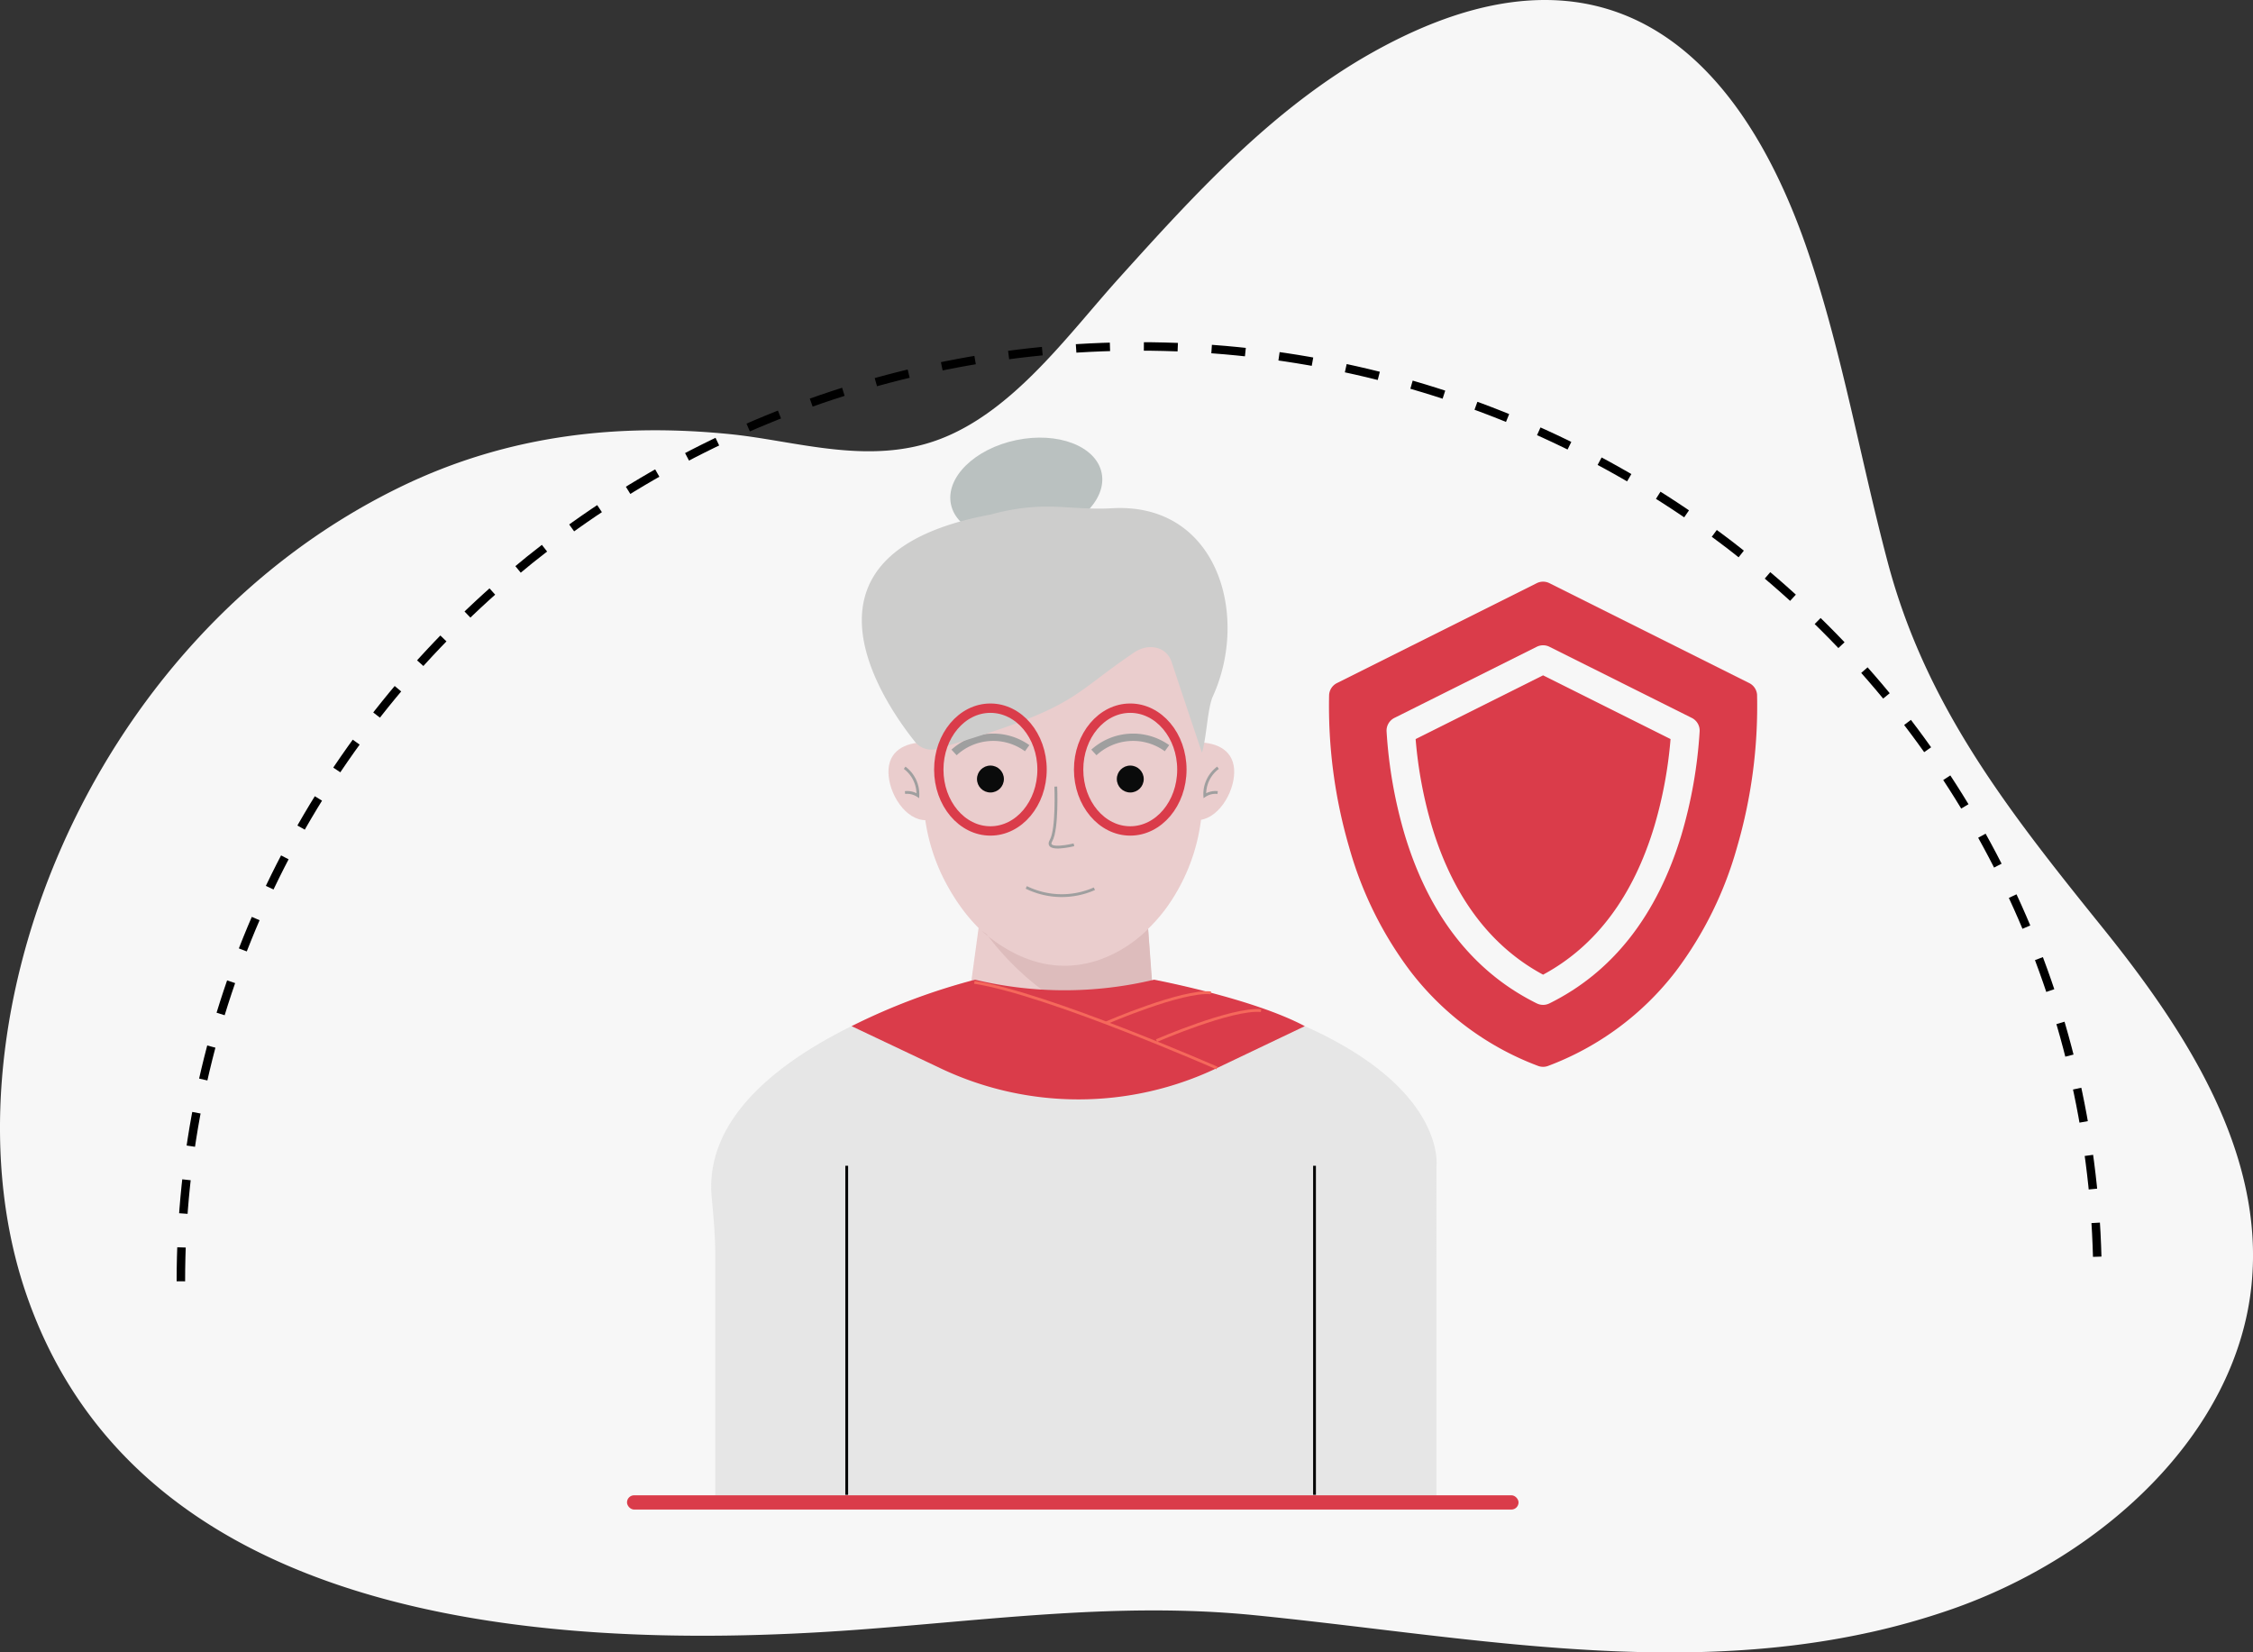
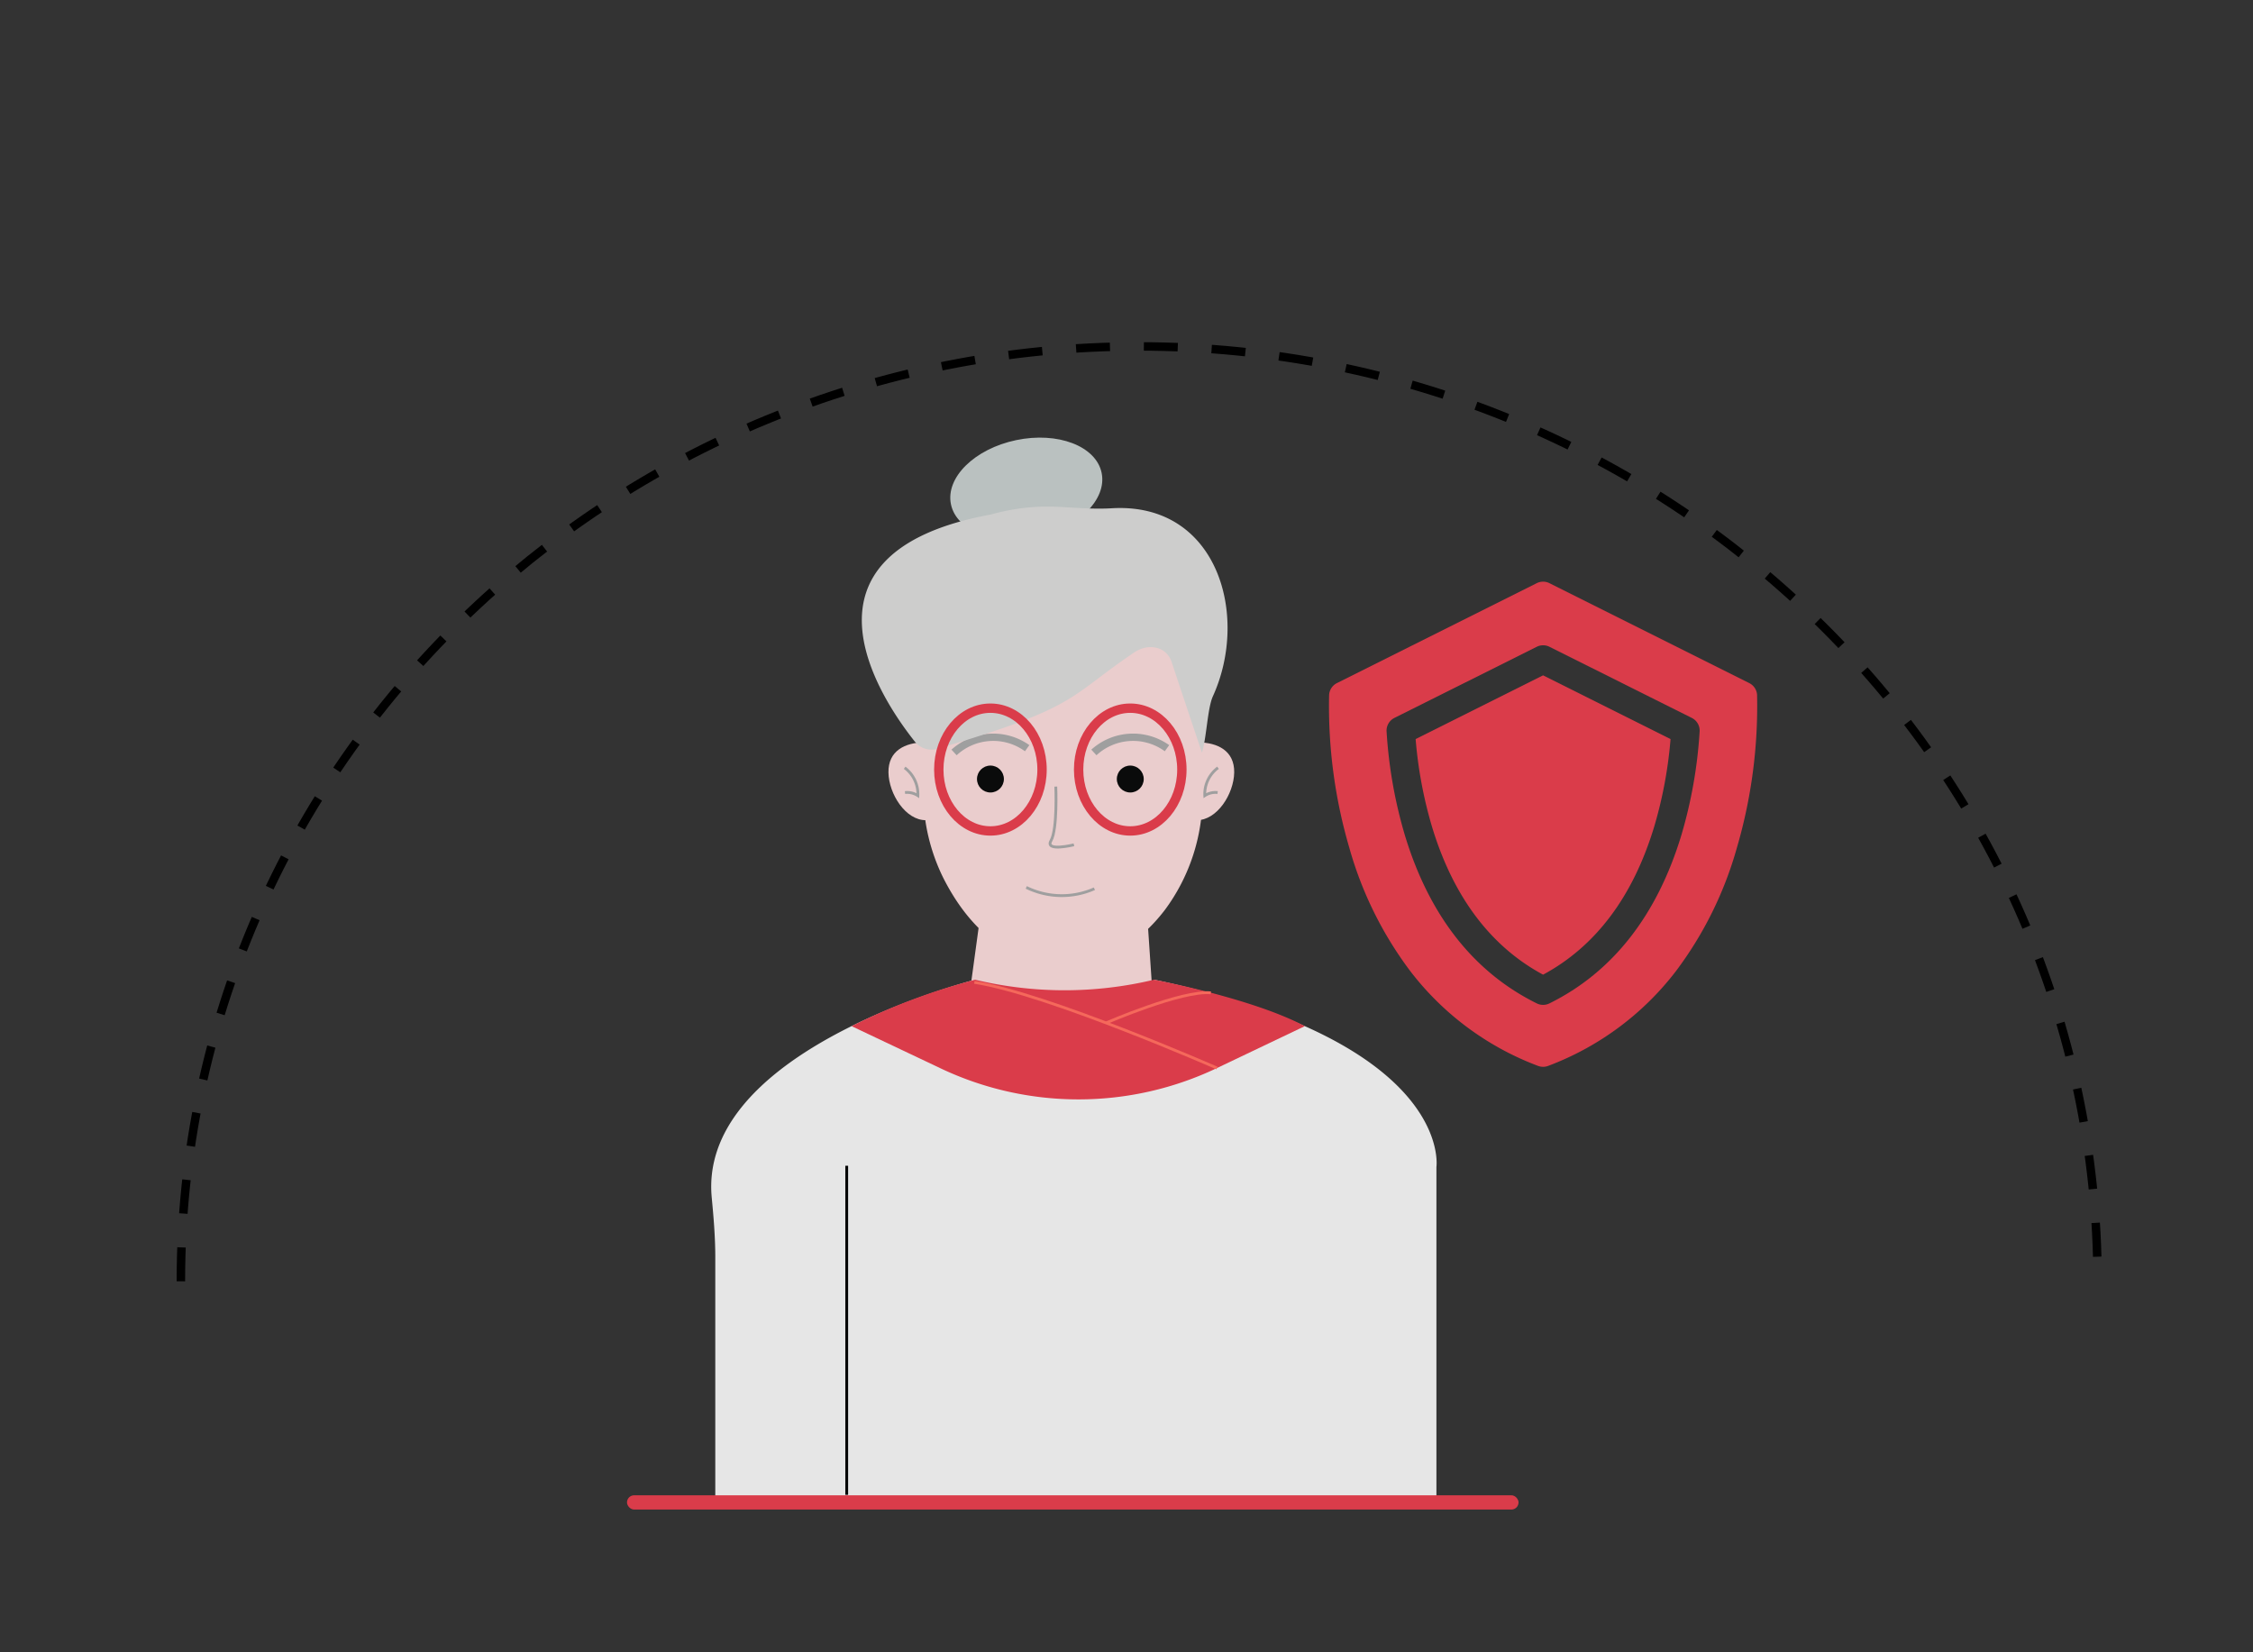
<svg xmlns="http://www.w3.org/2000/svg" width="240.752" height="176.564" viewBox="0 0 240.752 176.564">
  <rect x="0" y="0" width="240.752" height="176.564" fill="#333333" stroke="none" />
  <g id="health-insurance-for-women" transform="translate(4354 21298.076)">
-     <path id="Path_20457" data-name="Path 20457" d="M351.607,1233.53c-21.72,4.769-43.921.3-65.678-1.864-14.324-1.425-28.135.513-42.494,1.567-36.5,2.677-77-2.034-88.673-35.766-9.73-28.109,6-69.821,39.889-86.326,11.723-5.71,23.658-6.837,35.3-5.665,6.993.7,14.79,3.387,22.323.56,7.946-2.978,13.825-11.252,19.2-17.21,8-8.874,16.435-18.174,27.159-24.169,24.6-13.758,39.223-.344,46.612,21.7,3.593,10.722,5.5,21.893,8.394,32.8,4.1,15.464,13.006,26.7,23.032,39.141,8.926,11.083,17.28,24.047,15.841,38.107-1.631,15.959-16.01,29.045-32.038,34.627a77.328,77.328,0,0,1-8.865,2.5" transform="translate(-4505.92 -22357.16)" fill="#f7f7f7" />
    <path id="Path_20458" data-name="Path 20458" d="M119.135,1129.511c0-55.169,45.849-99.893,102.406-99.893s102.406,44.724,102.406,99.893" transform="translate(-4453.807 -22290.678)" fill="none" stroke="#000" stroke-miterlimit="10" stroke-width="0.906" stroke-dasharray="3.623 3.623" />
    <g id="energy-illustration" transform="translate(-4426.602 -23875.742)">
      <g id="Group_6383" data-name="Group 6383" transform="translate(148.602 2623.006)">
        <g id="Group_2059" data-name="Group 2059">
          <g id="Group_2058" data-name="Group 2058" transform="translate(18.938 15.248)">
            <path id="Path_18418" data-name="Path 18418" d="M244.282,228.549h0a10.038,10.038,0,0,0,10.38-9.684,9.92,9.92,0,0,0-.017-1.029l-1.626-24.148a7.564,7.564,0,0,0-7.29-7.081h0a7.577,7.577,0,0,0-7.773,6.566l-3.272,23.977a10.038,10.038,0,0,0,9.6,11.4Z" transform="translate(-226.26 -169.726)" fill="#eacdcd" />
            <path id="Path_18419" data-name="Path 18419" d="M241.189,157.662h0a14.551,14.551,0,0,0-14.723,14.65l.127,9.492a20.7,20.7,0,0,0,2.142,9.079c2.622,5.188,6.822,9.267,13.019,9.267h0c4.532,0,8.121-2.529,10.66-5.851a20.414,20.414,0,0,0,4.011-12.712l-.124-9.276A15.025,15.025,0,0,0,241.189,157.662Z" transform="translate(-222.874 -157.662)" fill="#eacdcd" />
            <circle id="Ellipse_897" data-name="Ellipse 897" cx="1.438" cy="1.438" r="1.438" transform="translate(9.461 21.215)" fill="#0a0b0b" />
            <path id="Path_18420" data-name="Path 18420" d="M239.709,190.07l.471-.654a6.664,6.664,0,0,0-8.323.482l.552.6A5.752,5.752,0,0,1,239.709,190.07Z" transform="translate(-225.122 -170.385)" fill="#9f9f9f" />
            <circle id="Ellipse_898" data-name="Ellipse 898" cx="1.438" cy="1.438" r="1.438" transform="translate(24.404 21.215)" fill="#0a0b0b" />
            <path id="Path_18421" data-name="Path 18421" d="M265.333,190.07l.471-.654a6.664,6.664,0,0,0-8.323.482l.552.6A5.752,5.752,0,0,1,265.333,190.07Z" transform="translate(-235.803 -170.385)" fill="#9f9f9f" />
            <path id="Path_18422" data-name="Path 18422" d="M250.534,197.894s.195,4.536-.51,5.771,2.448.449,2.448.449" transform="translate(-232.652 -174.433)" fill="none" stroke="#9f9f9f" stroke-miterlimit="10" stroke-width="0.3" />
            <path id="Path_18423" data-name="Path 18423" d="M252.843,216.508a8.612,8.612,0,0,1-7.279-.145" transform="translate(-230.836 -182.132)" fill="none" stroke="#9f9f9f" stroke-miterlimit="10" stroke-width="0.3" />
            <g id="Group_2056" data-name="Group 2056" transform="translate(32.924 18.73)">
              <path id="Path_18424" data-name="Path 18424" d="M276.766,198.1c2.182.039,3.987-2.8,4.023-5.1s-1.746-3.2-3.875-3.217Z" transform="translate(-276.766 -189.781)" fill="#eacdcd" />
              <path id="Path_18425" data-name="Path 18425" d="M279.685,194.444a3.514,3.514,0,0,0-1.413,2.979,2.061,2.061,0,0,1,1.373-.329" transform="translate(-277.392 -191.725)" fill="none" stroke="#9f9f9f" stroke-miterlimit="10" stroke-width="0.3" />
            </g>
            <g id="Group_2057" data-name="Group 2057" transform="translate(0 18.73)">
              <path id="Path_18426" data-name="Path 18426" d="M224.331,198.1c-2.182.039-3.987-2.8-4.023-5.1s1.746-3.2,3.875-3.217Z" transform="translate(-220.307 -189.781)" fill="#eacdcd" />
              <path id="Path_18427" data-name="Path 18427" d="M223.275,194.444a3.514,3.514,0,0,1,1.413,2.979,2.061,2.061,0,0,0-1.373-.329" transform="translate(-221.544 -191.725)" fill="none" stroke="#9f9f9f" stroke-miterlimit="10" stroke-width="0.3" />
            </g>
-             <path id="Path_18428" data-name="Path 18428" d="M255.16,223.96s-7.927,8.739-17.808.2l.533.349A29.871,29.871,0,0,0,255.819,235.9h.243" transform="translate(-227.412 -185.299)" fill="#ddbcbc" />
          </g>
          <ellipse id="Ellipse_899" data-name="Ellipse 899" cx="8.222" cy="5.289" rx="8.222" ry="5.289" transform="matrix(0.979, -0.205, 0.205, 0.979, 24.534, 3.374)" fill="#bac1c0" />
          <path id="Path_18429" data-name="Path 18429" d="M244.553,162.159c-7.089,4.776-5.833,5.83-21.051,10.306a2.249,2.249,0,0,1-2.391-.746c-3.528-4.42-14.276-20.183,8.139-24.294a22.368,22.368,0,0,1,5.166-.823c2.214-.11,4.926.331,7.7.164,11.313-.678,14.768,11.425,10.828,20.086-.585,1.287-.675,4.476-1.172,6.024,0,0-2.021-6-3.236-9.682C247.976,161.505,246.028,161.165,244.553,162.159Z" transform="translate(-199.335 -137.796)" fill="#cdcdcc" />
          <path id="Path_18430" data-name="Path 18430" d="M235.154,233.275l.008.121a9.717,9.717,0,0,1,.016.984,9.6,9.6,0,0,1-9.926,9.26,9.739,9.739,0,0,1-.975-.084,9.591,9.591,0,0,1-8.249-10.281c-4.907,1.331-29.489,8.744-28.143,23.26.2,2.109.381,4.22.381,6.339V288.8h77.06V253.288S267.25,240.046,235.154,233.275Z" transform="translate(-187.832 -173.934)" fill="#e6e6e6" />
          <line id="Line_37" data-name="Line 37" y2="35.162" transform="translate(14.479 79.224)" fill="none" stroke="#040505" stroke-miterlimit="10" stroke-width="0.3" />
-           <line id="Line_38" data-name="Line 38" y2="35.162" transform="translate(64.467 79.224)" fill="none" stroke="#040505" stroke-miterlimit="10" stroke-width="0.3" />
          <ellipse id="Ellipse_900" data-name="Ellipse 900" cx="5.517" cy="6.559" rx="5.517" ry="6.559" transform="translate(24.317 30.33)" fill="none" stroke="#da3c4a" stroke-miterlimit="10" stroke-width="1" />
          <ellipse id="Ellipse_901" data-name="Ellipse 901" cx="5.517" cy="6.559" rx="5.517" ry="6.559" transform="translate(39.259 30.33)" fill="none" stroke="#da3c4a" stroke-miterlimit="10" stroke-width="1" />
        </g>
        <path id="Path_18431" data-name="Path 18431" d="M226.75,233.276a41.038,41.038,0,0,0,19.126,0s10.507,1.977,16.108,4.965l-9.384,4.476a34.376,34.376,0,0,1-29.526.036l-9.52-4.512A67.268,67.268,0,0,1,226.75,233.276Z" transform="translate(-198.554 -173.934)" fill="#da3c4a" />
        <path id="Path_18432" data-name="Path 18432" d="M261.978,242.918s-18.172-7.968-25.926-9.159" transform="translate(-207.933 -174.135)" fill="none" stroke="#f5685b" stroke-miterlimit="10" stroke-width="0.3" />
-         <path id="Path_18433" data-name="Path 18433" d="M269.437,242.128s8.085-3.5,11.165-3.2" transform="translate(-221.85 -176.282)" fill="none" stroke="#f5685b" stroke-miterlimit="10" stroke-width="0.3" />
        <path id="Path_18434" data-name="Path 18434" d="M260.241,238.87s8.085-3.5,11.165-3.2" transform="translate(-218.016 -174.924)" fill="none" stroke="#f5685b" stroke-miterlimit="10" stroke-width="0.3" />
      </g>
      <rect id="Rectangle_11732" data-name="Rectangle 11732" width="137" height="141" transform="translate(126.602 2601.822)" fill="none" />
      <g id="Group_6129" data-name="Group 6129" transform="translate(139.602 2629.849)">
-         <path id="Path_18435" data-name="Path 18435" d="M233.842,734.567" transform="translate(-209.574 -637.61)" fill="#eb4b4d" />
        <rect id="Rectangle_501" data-name="Rectangle 501" width="95.269" height="1.524" rx="0.762" transform="translate(0 107.591)" fill="#da3c4a" />
      </g>
      <g id="shield" transform="translate(184.706 2639.819)">
        <path id="Path_21483" data-name="Path 21483" d="M121.472,105.662a46.059,46.059,0,0,0,1.74,9.336c2.262,7.488,6.257,12.812,11.88,15.838,5.624-3.026,9.619-8.35,11.88-15.838a46.065,46.065,0,0,0,1.74-9.336l-13.621-6.81Z" transform="translate(-82.304 -88.844)" fill="#da3c4a" />
        <path id="Path_21484" data-name="Path 21484" d="M75.656,12.115a1.518,1.518,0,0,0-.837-1.279L53.468.16a1.519,1.519,0,0,0-1.358,0L30.759,10.836a1.518,1.518,0,0,0-.837,1.279,53.81,53.81,0,0,0,2.154,16.3,39.78,39.78,0,0,0,6.522,13.2A30.868,30.868,0,0,0,52.249,51.74a1.52,1.52,0,0,0,1.08,0A30.868,30.868,0,0,0,66.981,41.618,39.781,39.781,0,0,0,73.5,28.42a53.808,53.808,0,0,0,2.154-16.3ZM53.462,45.063a1.518,1.518,0,0,1-1.346,0C45.353,41.719,40.6,35.653,38,27.033A49.582,49.582,0,0,1,36.064,16.01a1.519,1.519,0,0,1,.837-1.453l15.21-7.6a1.519,1.519,0,0,1,1.358,0l15.21,7.6a1.519,1.519,0,0,1,.837,1.453,49.582,49.582,0,0,1-1.937,11.023c-2.6,8.62-7.353,14.686-14.115,18.03Z" transform="translate(0)" fill="#da3c4a" />
      </g>
    </g>
  </g>
</svg>